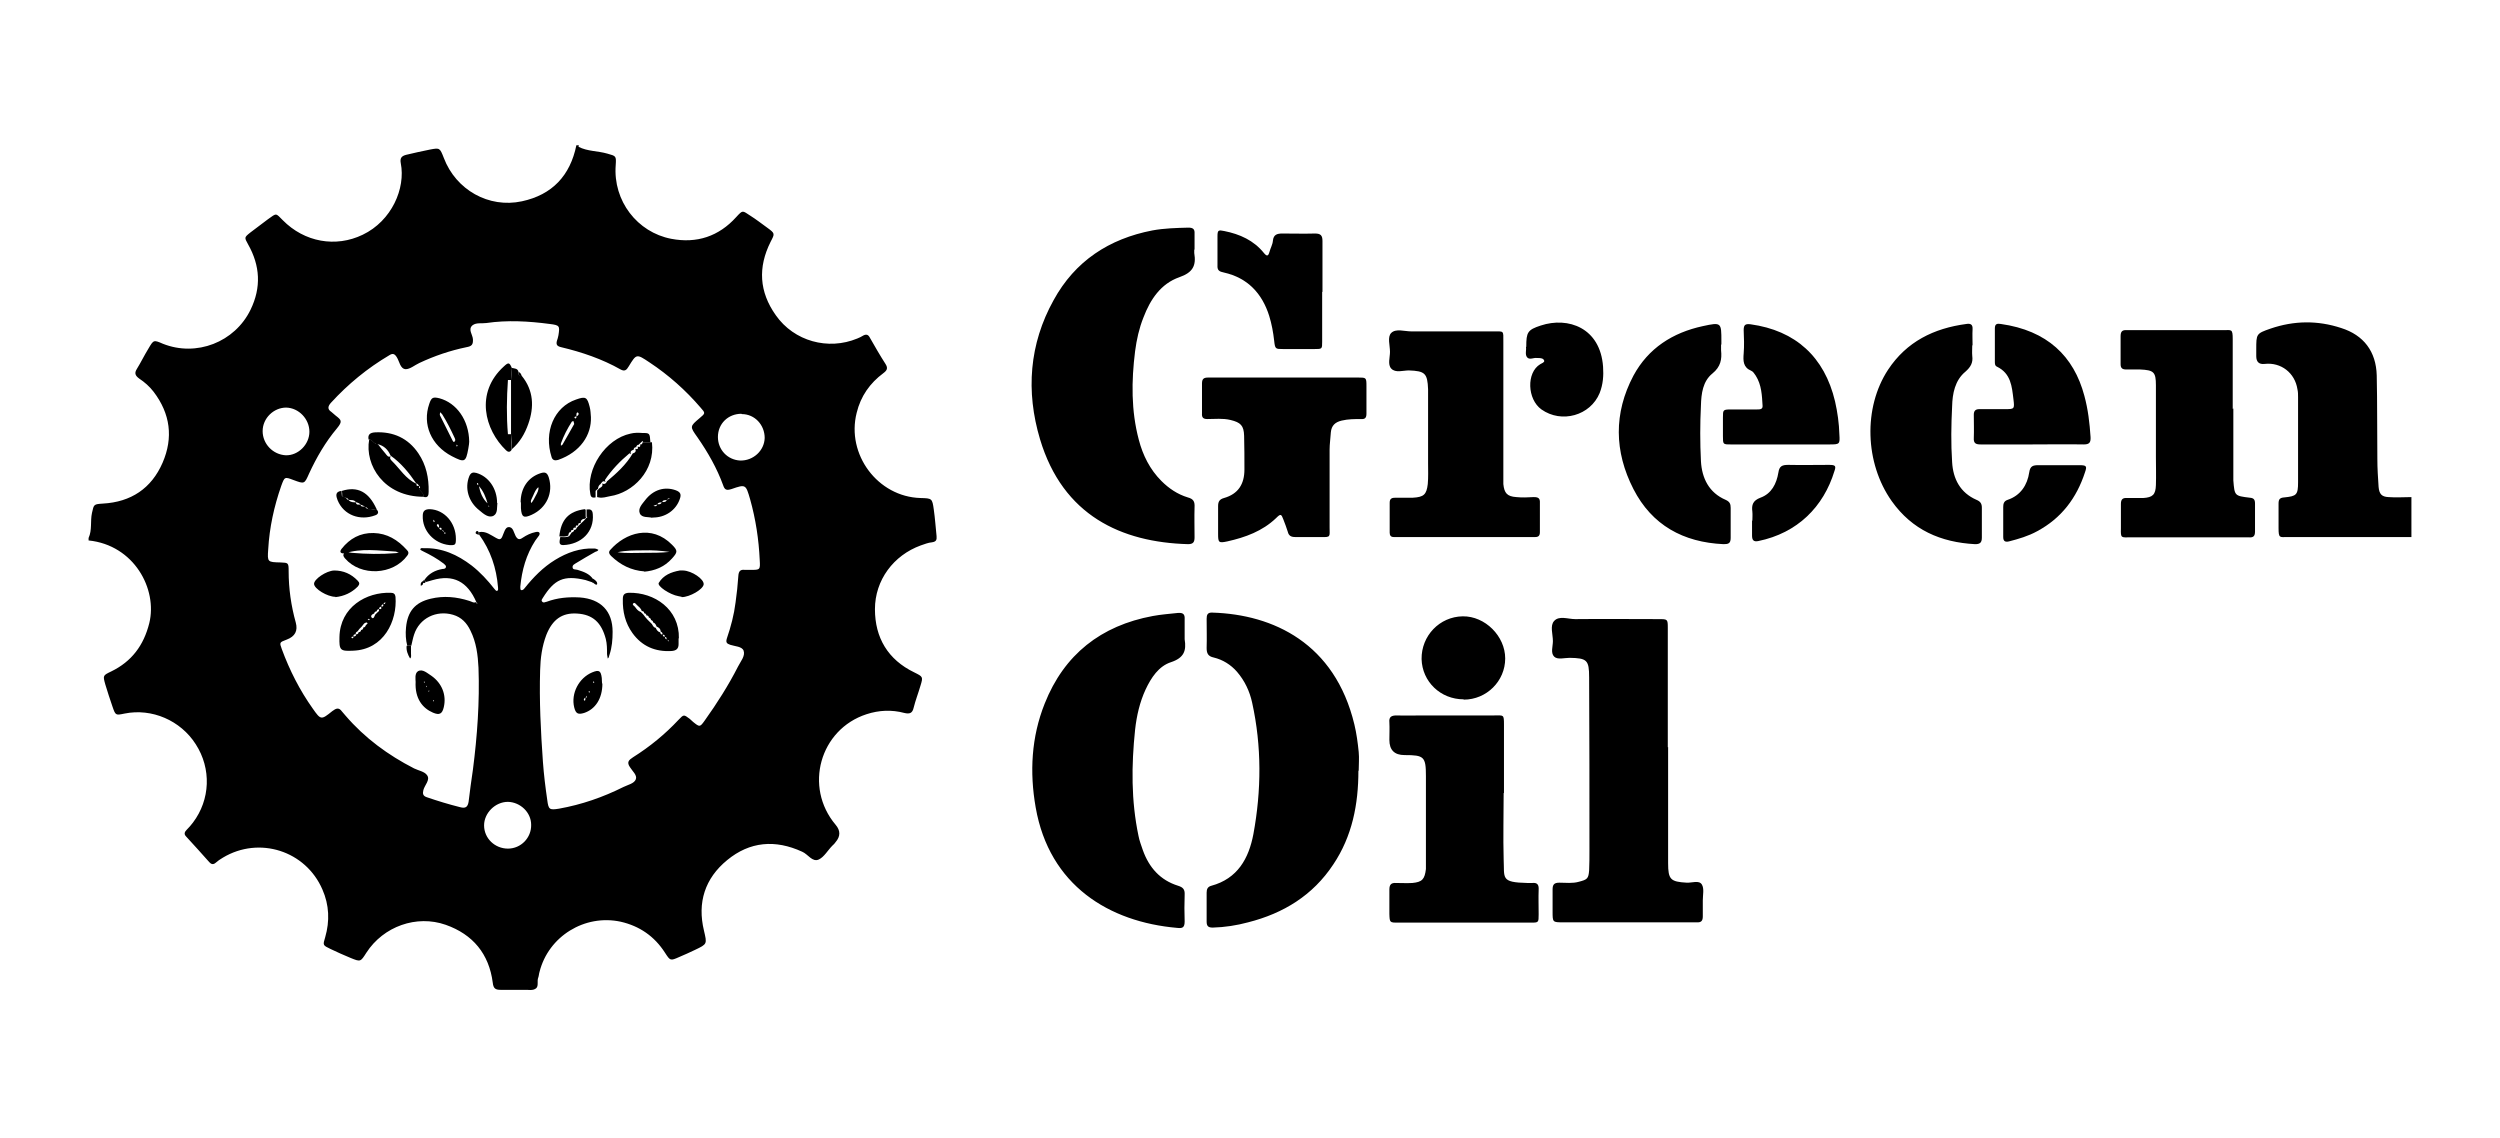
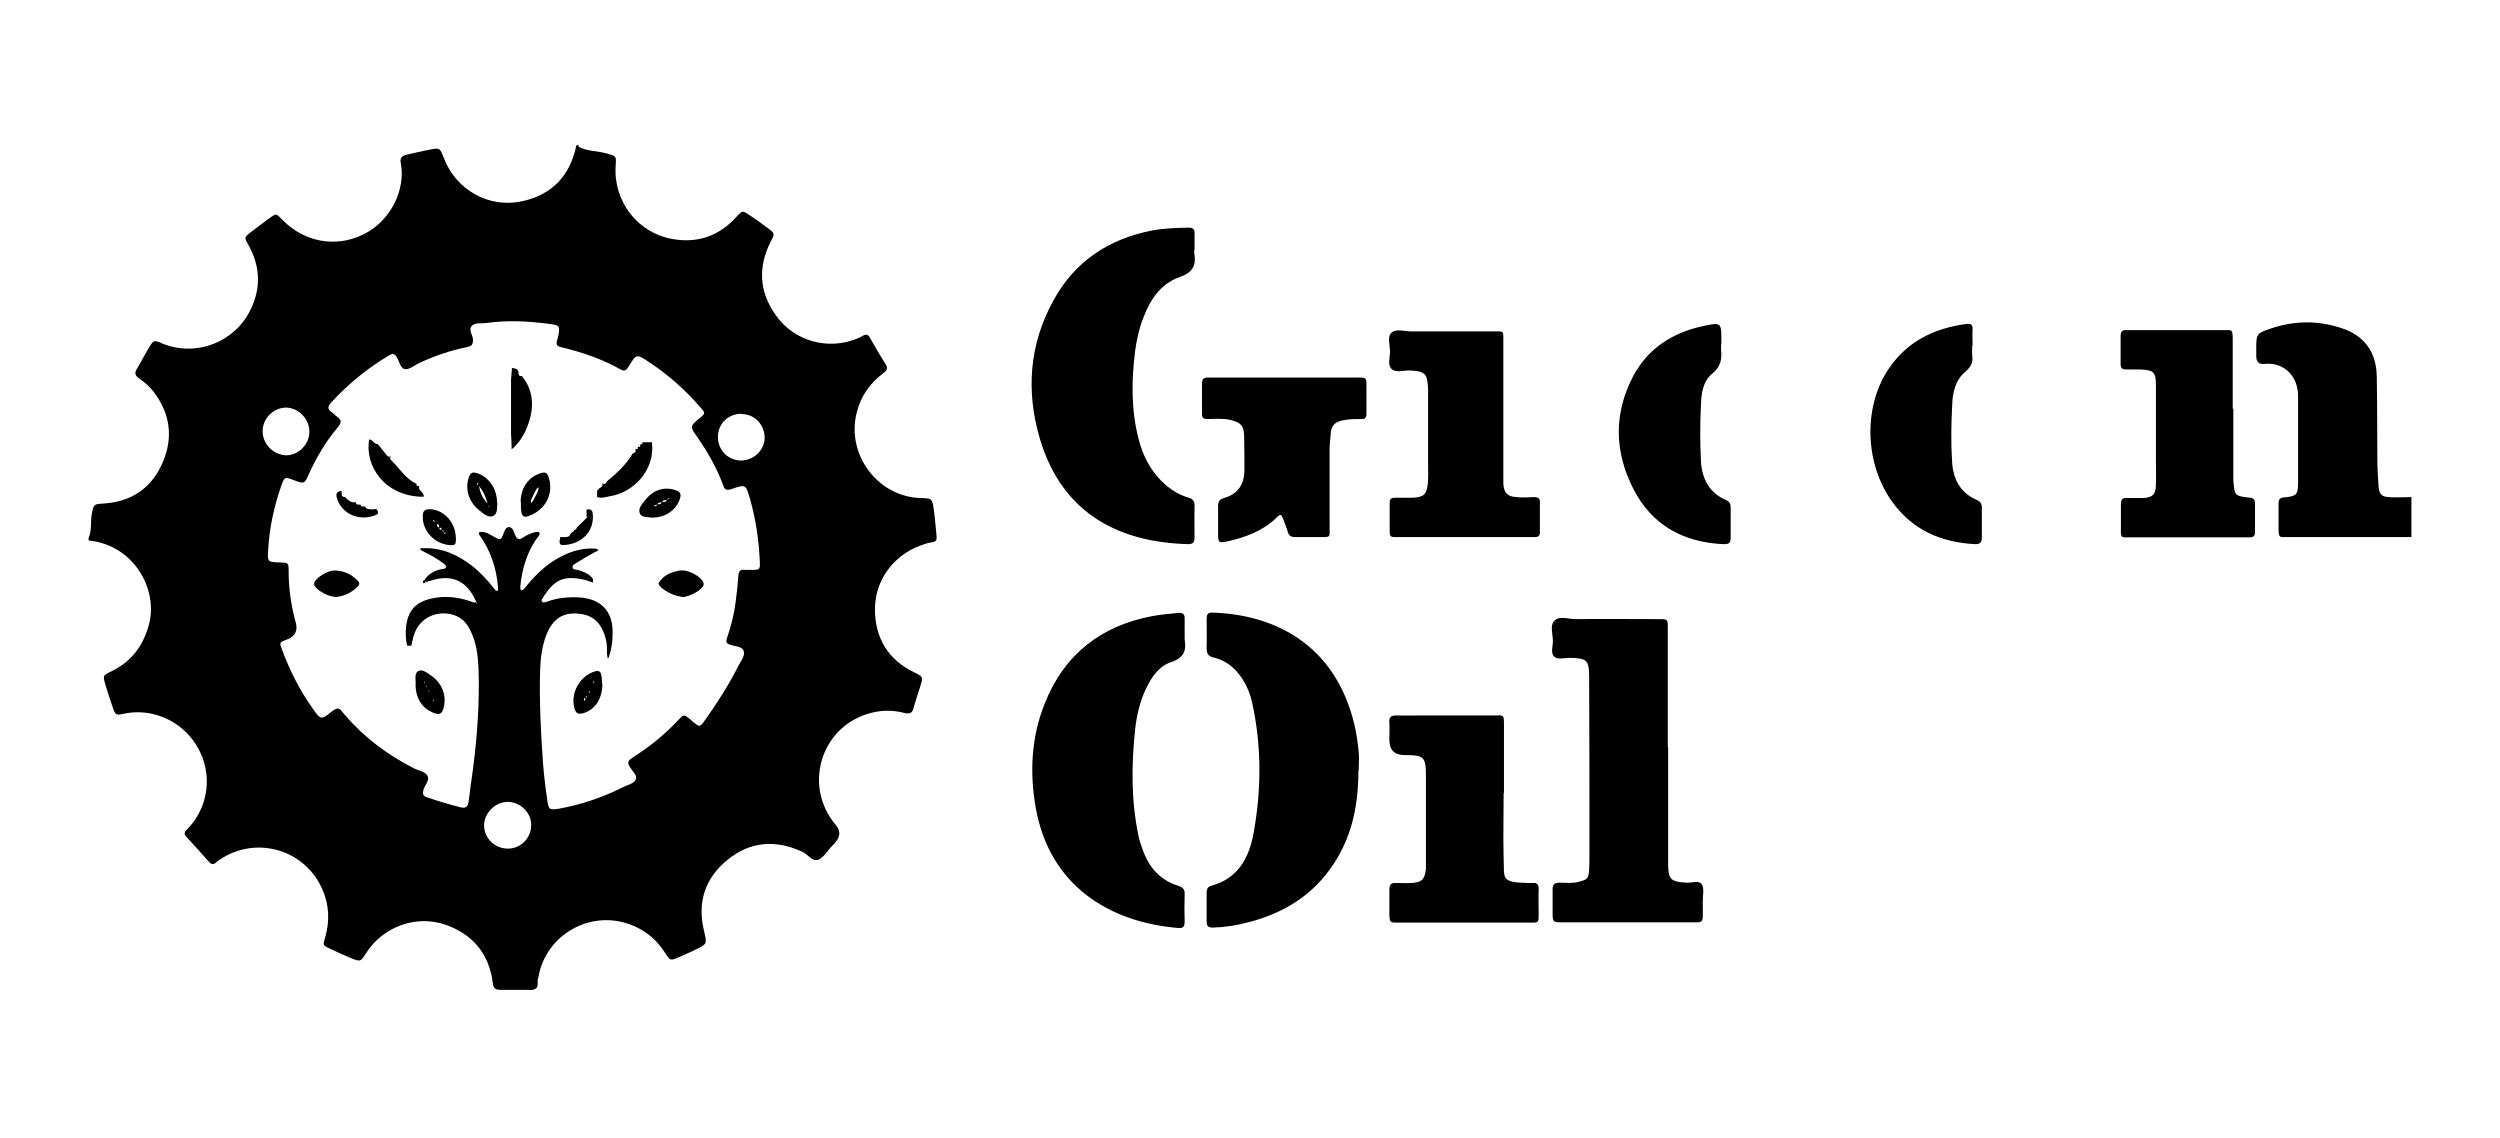
<svg xmlns="http://www.w3.org/2000/svg" viewBox="0 0 807.2 367.3">
  <path d="M186.8 47.4c2.9 1.5 6.2 1.3 9.3 2.2 2.8.8 2.9.7 2.7 3.7-.9 11.6 7 21.7 17.9 23.8 8.3 1.6 15.4-.8 21-7 2.2-2.4 2-2.1 4.5-.5 1.9 1.2 3.7 2.6 5.5 3.9 2.6 1.9 2.5 1.9 1.1 4.6-4.1 8.2-3.7 16.1 1.7 23.7 5.9 8.4 16.9 11.4 26.3 7.5.7-.3 1.4-.6 2-1 1-.5 1.6-.2 2.1.8 1.6 2.8 3.2 5.6 5 8.4.9 1.4.5 2.1-.7 3-4.3 3.2-7.3 7.4-8.6 12.8-3.4 13.4 6.8 27.1 20.6 27.5 3.7.1 3.8.1 4.3 3.7.4 2.8.6 5.7.9 8.6.1 1.2-.1 1.8-1.5 2-1.2.1-2.4.6-3.6 1-8.8 3.2-14.8 11.2-14.8 20.6 0 9.2 4.2 16.3 12.7 20.4 2.8 1.4 2.9 1.4 2 4.3-.7 2.4-1.6 4.7-2.2 7.1-.4 1.8-1.3 2.1-3 1.7-4.1-1.1-8.2-.9-12.2.4-15.1 4.9-20.3 23.5-10 35.7q2.4 2.8 0 5.6c-.3.4-.6.8-1 1.1-1.5 1.5-2.7 3.7-4.4 4.5-2.1 1-3.5-1.7-5.4-2.5-8.7-4-16.9-3.3-24.2 2.7-7.2 5.9-9.7 13.7-7.5 22.8 1 4.3 1.1 4.3-2.9 6.2-1.7.8-3.4 1.6-5.1 2.3-2.9 1.3-2.9 1.2-4.6-1.4-3.4-5.3-8.2-8.6-14.3-10-11.6-2.5-23.3 4.7-26.2 16.2-.2.6-.2 1.3-.4 1.8-.5 1.2.2 2.7-.7 3.5-1.1.9-2.6.4-4 .5h-7.5c-1.7 0-2.3-.5-2.5-2.3-1.2-9.3-6.4-15.6-15.2-18.7-9.4-3.3-20.1.5-25.6 9-1.9 3-1.9 3-5.1 1.7-2.2-.9-4.4-1.9-6.5-2.9-2.5-1.2-2.5-1.2-1.7-3.8 1.5-5.2 1.3-10.4-.9-15.4-5.4-12.5-20.4-17.3-32.1-10.3-.9.5-1.7 1.1-2.4 1.7-.7.6-1.4.5-2-.2-2.5-2.8-5-5.6-7.5-8.3-.8-.8-.5-1.5.2-2.2.7-.7 1.4-1.5 2-2.3 5.6-7.4 6-17.4.9-25.3-4.9-7.7-14.2-11.7-23-9.9-2.9.6-2.9.6-3.9-2.3-.8-2.4-1.6-4.7-2.3-7.1-.8-2.9-.8-2.9 1.9-4.2 6.6-3.2 10.5-8.4 12.3-15.6 2.7-11-4.9-25.2-19.6-26.7v-.8c1.2-2.6.5-5.4 1.1-8.1.6-2.8.6-2.8 3.5-3 9.1-.5 15.7-4.9 19.3-13.2 3.5-8.1 2.5-15.8-2.9-22.9-1.3-1.7-2.9-3.1-4.7-4.3-1.2-.9-1.6-1.7-.7-3.1 1.3-2.1 2.4-4.4 3.7-6.5 1.7-2.9 1.7-2.9 4.7-1.6 10.8 4.3 23.2-.5 28.3-11 3.5-7.2 3.1-14.2-.8-21.1-1.2-2.2-1.3-2.2.7-3.8 1.9-1.5 3.8-2.8 5.7-4.3 2.9-2.1 2.5-2 4.8.3 7 7.1 17.1 8.9 25.8 4.7 9.4-4.5 13.9-15 12.3-23.1-.3-1.6.2-2.3 1.7-2.7 2.6-.6 5.1-1.2 7.7-1.7 3.2-.6 3.2-.6 4.5 2.7 3.9 10.3 14.5 16.3 25.2 14 9.8-2.1 15.6-8.3 17.6-18.1h.8zm4.4 140.6c-.7-.2-1.4-.5-2.1-.7-7.1-1.7-10.1-.2-13.8 5.7-.2.4-.7.8-.2 1.3.5.5 1 0 1.4 0 3.5-1.3 7-1.6 10.7-1.4 6.8.5 10.6 4.4 10.6 11.1 0 2.5-.2 5-1 7.4-.2.4-.1 1-.6 1.2 0-.5-.2-1-.2-1.5 0-1.6 0-3.2-.4-4.8-1.4-5.3-4.2-7.9-9.3-8.2-4.8-.3-7.9 1.9-9.9 6.9-1.4 3.7-1.9 7.5-2 11.4-.3 9.9.2 19.7.9 29.6.3 4.1.8 8.2 1.4 12.3.4 3.1.7 3.3 3.8 2.8 7.3-1.3 14.2-3.7 20.8-7 1.4-.7 3.5-1.1 4-2.5.5-1.3-1.1-2.6-1.9-3.9-1.1-1.6-.4-2.3 1-3.2 5.4-3.4 10.3-7.4 14.7-12.1 1.7-1.8 1.7-1.7 3.6-.3.4.3.7.7 1.1 1 2.1 1.7 2.2 1.7 3.7-.4 4-5.6 7.7-11.4 10.8-17.5.8-1.6 2.4-3.4 1.8-5.1-.5-1.4-2.8-1.4-4.3-1.9-1.2-.4-1.5-.8-1.1-2.1 1.3-3.8 2.3-7.6 2.8-11.6.4-2.8.7-5.7.9-8.6.1-1.4.6-2.1 2.1-1.9h1.9c3 0 3.1 0 2.9-3.2-.3-6.6-1.3-13.2-3.1-19.6-1.4-4.8-1.4-4.9-6-3.3-1.6.5-2.2.3-2.7-1.2-2-5.5-4.9-10.6-8.3-15.5-2.5-3.5-2.5-3.5.7-6.2 1.9-1.6 1.9-1.6.3-3.4-4.8-5.6-10.3-10.5-16.5-14.6-4.2-2.8-4.2-2.8-6.7 1.3-.7 1.2-1.3 1.7-2.6 1-6-3.4-12.5-5.6-19.2-7.2-1.3-.3-1.7-.8-1.4-2 .2-.6.4-1.2.5-1.8.5-3.1.4-3.3-2.8-3.7-6.8-.9-13.7-1.3-20.5-.3-1.5.2-3.2-.2-4.4.7-1.6 1.3 0 3 .1 4.5.1 1.8-.4 2.3-2.1 2.6-5.3 1.1-10.3 2.8-15.2 5.1-1.5.7-3 2-4.4 2-1.8-.1-2-2.5-2.9-3.9-.7-1.1-1.3-1.3-2.4-.6-7.1 4.2-13.3 9.3-18.8 15.3-1 1.1-1.3 2.1.1 3 .5.4.9.8 1.4 1.2 1.8 1.4 2.3 1.8.4 4.1-3.7 4.4-6.6 9.4-9 14.6-1.5 3.4-1.5 3.4-5 2.1-2.9-1.1-2.9-1.1-4 1.9-2.3 6.6-3.8 13.4-4.2 20.5-.3 4.1-.2 4.1 4 4.2 2.5.1 2.6.1 2.6 2.8 0 5.7.8 11.2 2.3 16.6q1.1 4-2.9 5.5c-2.4.9-2.4.9-1.6 3.1 2.5 6.8 5.8 13.3 10 19.2 2.6 3.7 2.7 3.7 6.3.8 1.2-.9 2.1-1.3 3.1.1.4.5.8.9 1.2 1.4 6.2 7.2 13.7 12.7 22.1 17 1.4.7 3.4 1 4.2 2.2 1.1 1.5-.8 3.2-1.2 4.8-.3 1.2-.1 1.9 1.1 2.3 3.5 1.2 7.1 2.3 10.7 3.2 1.8.5 2.5 0 2.8-1.7.4-3.5.9-6.9 1.4-10.4 1.4-10.9 2.2-21.9 1.8-32.9-.2-4.1-.7-8.2-2.6-12-1.2-2.5-2.9-4.3-5.6-5.1-5.4-1.6-10.9 1.1-12.6 6.4-.4 1.2-.6 2.4-.9 3.6h-1.3c-.5-1.9-.6-3.9-.4-5.9.5-5.2 2.9-8.1 8-9.3 4.2-1 8.3-.6 12.4.7.8.2 1.5.9 2.4.3-.3.4-.1.6.3.5l-.4-.4c-2.9-6.7-7.5-9-14.1-7.1l-2.1.6-.6-.6c1.4-2.1 3.5-3.2 5.9-3.6.5 0 1.1-.1 1.1-.8 0-.3-.4-.6-.7-.9-2.1-1.6-4.4-2.9-6.7-4-.3-.2-.9-.4-.9-.6.1-.6.7-.4 1.1-.4 5.9-.2 10.9 2.1 15.5 5.6 2.8 2.2 5.1 4.7 7.3 7.5.2.3.6.7.8.7.6-.1.4-.8.4-1.2-.5-6.2-2.4-11.9-6.1-17v-.8c2.2-.4 3.8 1 5.5 1.9.9.5 1.5.7 2-.5.5-1.1.9-2.9 1.9-3 1.6-.2 1.8 1.8 2.4 2.9.7 1.2 1.3 1.2 2.3.5 1.2-.8 2.6-1.5 4.1-1.8.5-.1 1.1-.2 1.3.3.1.2 0 .7-.3 1-.3.5-.8 1-1.1 1.5-2.9 4.5-4.3 9.5-4.8 14.8 0 .4 0 1 .2 1.1.5.2.9-.2 1.2-.6 2.8-3.5 5.9-6.7 9.8-9.1 3.9-2.4 8.1-3.9 12.7-3.7.4 0 .9.2 1.3.4-.2.6-.8.5-1.2.8-1.9 1.1-3.9 2.2-5.8 3.4-.6.4-1.5.7-1.3 1.6.1.7 1 .5 1.6.7 1.9.6 3.8 1.2 5 3 0 .4 0 .8-.1 1.2zm-91.3-48.6c0-4.1-3.4-7.7-7.5-7.8-4 0-7.6 3.4-7.6 7.6 0 4.1 3.3 7.6 7.5 7.8 4 .1 7.6-3.5 7.6-7.6zM164 274c4.2 0 7.6-3.5 7.5-7.7 0-4-3.5-7.3-7.5-7.4-4.1 0-7.7 3.6-7.7 7.6 0 4.2 3.5 7.5 7.7 7.5zm75.4-140.4c-4.3 0-7.6 3.2-7.6 7.5 0 4.1 3.1 7.4 7.2 7.6 4.2.1 7.8-3.2 7.9-7.3 0-4.2-3.2-7.7-7.4-7.7zM778.6 173.4h-40c-2.5 0-2.9.5-2.9-2.9v-7.9c0-1.4.4-1.9 1.9-2 3.9-.4 4.4-.8 4.4-4.9v-27.4c0-.9 0-1.8-.2-2.6-.8-5.3-5.3-8.8-10.6-8.2q-2.7.3-2.7-2.5v-2.2c0-5 0-5.1 4.6-6.7 7.6-2.6 15.2-2.7 22.8-.2 7.3 2.3 11.3 7.6 11.5 15.3.2 9 .1 18 .2 27 0 3 .2 6 .4 9 .2 2.3 1 3.2 3.2 3.3 2.5.2 4.9 0 7.4 0v12.8zM385.6 80.6v1.1c.7 4.1-.5 6.3-4.8 7.8-6 2.1-9.4 7.2-11.6 13-1.4 3.5-2.2 7.1-2.7 10.9-1.2 9.6-1.3 19.2 1.2 28.6 1.3 5 3.6 9.6 7.3 13.3 2.4 2.4 5.2 4.3 8.5 5.3 1.9.5 2.3 1.4 2.2 3.2-.1 3.2 0 6.5 0 9.7 0 1.5-.4 2.2-2.1 2.2-21.5-.6-40.4-9.2-47.8-33.9-4.6-15.4-3.5-30.7 4.4-44.9 6.9-12.6 17.9-19.8 31.9-22.5 3.8-.7 7.7-.8 11.6-.9 1.4 0 2.1.4 2 1.9v5.2zM438.6 248.9c0 10.8-2 21.1-8.1 30.2-6.6 10-16.1 15.8-27.5 18.7-3.7 1-7.6 1.6-11.4 1.7-1.4 0-2-.4-2-1.9v-9.4c0-1.2.4-1.9 1.5-2.2 8.5-2.3 12.1-8.8 13.6-16.7 2.6-14.1 2.7-28.3-.4-42.4-.8-3.7-2.4-7.1-4.9-10-2-2.3-4.6-3.9-7.5-4.6-1.9-.4-2.3-1.4-2.3-3.1.1-3.1 0-6.2 0-9.4 0-1.3.3-2.1 1.9-2 19.6.6 39.5 9.9 45.8 36.1.7 2.9 1.1 5.9 1.4 8.9.2 2 0 4 0 6zM382.5 205.3v1.1c.6 3.7-.2 6-4.4 7.4-4 1.3-6.4 5-8.2 8.8-1.9 4.1-2.9 8.5-3.4 13-1.2 11.5-1.3 22.9 1.1 34.3.3 1.6.9 3.1 1.4 4.6 2 5.6 5.6 9.7 11.4 11.5 1.6.5 2.2 1.2 2.1 2.9-.1 2.9-.1 5.7 0 8.6 0 2-.7 2.3-2.4 2.1-22-1.9-41.3-13.7-45.7-38.9-2-11.4-1.4-22.7 2.9-33.5 6.3-15.9 18.2-25.2 34.9-28.3 2.7-.5 5.4-.7 8.2-1 1.7-.1 2.2.5 2.1 2.1v5.2zM538.6 241.2v37.5c0 5.3.8 6 6 6.3 1.7.1 4-.9 4.9.6.8 1.3.3 3.4.3 5.1v5.2c0 1.5-.6 2-2 1.9h-43.1c-3.4 0-3.4 0-3.4-3.5v-7.1c0-1.6.5-2.2 2.2-2.2 2.1 0 4.2.3 6.3-.3 2.7-.7 3.1-1 3.3-3.7.1-2.1.1-4.2.1-6.4 0-18.6 0-37.2-.1-55.9 0-5.6-.7-6.2-6.3-6.3-1.7 0-3.9.7-5-.4-1.2-1.2-.4-3.3-.4-5 0-2.2-1-5 .4-6.5 1.6-1.8 4.5-.6 6.8-.6 9-.1 18 0 27 0 2.8 0 2.9 0 2.9 2.8v38.6zM485.5 256c0 7.1-.2 14.2 0 21.4.3 6.2-1.1 7.5 7.7 7.7h1.5c1.7-.2 2.2.6 2.1 2.2-.1 2.6 0 5.2 0 7.9s0 2.7-2.6 2.7h-42.7c-2.8 0-2.8 0-2.9-2.8v-7.9c0-1.7.7-2.2 2.2-2.1 1.7 0 3.5.1 5.2 0 3.2-.3 4-1.2 4.4-4.5v-30c0-6.3-.6-6.8-6.9-6.8q-4.9 0-4.9-4.9c0-1.9.1-3.8 0-5.6-.2-1.9.7-2.3 2.4-2.3 2.9.1 5.7 0 8.6 0h22.9c3 0 3.1-.4 3.1 3v22.1zM485.4 132.3v24c.3 2.9 1.2 4 4.2 4.2 1.9.2 3.7.1 5.6 0 1.4 0 2.1.3 2 1.9v9.4c0 1.1-.4 1.6-1.5 1.6H450c-.9 0-1.3-.5-1.3-1.4v-9.7c0-1.4.8-1.6 1.9-1.6h5.6c3.5-.2 4.4-1 4.8-4.4.2-2.2.1-4.5.1-6.7v-23.9c-.2-5.2-1-5.9-6.2-6.1-1.9 0-4.3.9-5.7-.6-1.2-1.3-.4-3.6-.4-5.4 0-2.1-.9-4.8.4-6.1 1.5-1.5 4.3-.5 6.5-.5h26.2c3.8 0 3.5-.4 3.5 3.3v22.5zM721.1 131.9v23.2c.4 5 .4 5 5.3 5.6 1.3.1 1.7.6 1.7 1.9v9c0 1.6-.6 2-2 1.9h-38.2c-3 0-3.2.4-3.1-2.9v-7.9c0-1.5.6-2 2-1.9h5.2c3.1-.2 4-1.1 4.1-4.2.1-3 0-6 0-9v-23.2c0-4.3-.7-4.9-5.1-5.1h-4.5c-1.3 0-1.8-.5-1.8-1.7v-9c0-1.4.4-2.1 1.9-2H718c2.5 0 2.9-.5 2.9 2.9V132zM414.5 121.9h24c2.6 0 2.7 0 2.7 2.7v9c0 1.3-.5 1.8-1.7 1.7-2.1 0-4.2 0-6.3.5-2.1.5-3.3 1.6-3.5 3.8-.1 1.9-.4 3.7-.4 5.6v25.1c0 3 .5 3.2-2.9 3.1h-8.2c-1.3 0-2.1-.4-2.4-1.7-.4-1.3-.9-2.6-1.4-3.9-.7-1.9-.9-2-2.4-.5-4.4 4.2-9.9 6.2-15.7 7.5-2.8.6-3 .4-3-2.4v-9c0-1.5.5-2.2 1.9-2.6 4.6-1.3 6.6-4.5 6.6-9.2 0-3.6 0-7.2-.1-10.9-.1-3.3-1.1-4.3-4.4-5.1-2.5-.6-5-.3-7.5-.3-1.3 0-1.8-.5-1.7-1.8v-9.7c0-1.5.6-1.9 2-1.9h24.7zM555.7 111.2v1.9c.3 2.9-.1 5.3-2.8 7.5-3.1 2.5-3.6 6.5-3.7 10.3-.3 6-.3 12 0 18 .3 5.5 2.6 10.2 8 12.5 1.3.6 1.6 1.3 1.6 2.6v9.7c0 1.8-.8 2-2.3 2-13-.6-23.1-6.1-29.1-17.8-6.2-12.1-6.4-24.5 0-36.6 4.8-8.9 12.7-13.9 22.4-16 6-1.3 6-1.2 6 4.9v1.1zM636.8 111.5c0 1.1-.1 2.3 0 3.4.3 2.2-.5 3.6-2.2 5.1-3.4 2.8-4.2 7.1-4.3 11.2-.3 6-.4 12 0 18 .3 5.4 2.6 9.9 7.9 12.2 1.2.5 1.7 1.2 1.7 2.5v9.7c0 1.7-.7 2.1-2.2 2.1-11.1-.6-20.3-4.6-26.9-13.9-8.7-12.3-9.2-30.2-1.2-42.4 6-9.1 14.8-13.4 25.3-14.8 1.3-.2 2.1.1 2 1.7-.1 1.7 0 3.5 0 5.2z" />
-   <path d="M575 143.5h-16.1c-2.6 0-2.6 0-2.6-2.7v-6c0-2.5 0-2.6 2.8-2.6h8.2c.9 0 1.9 0 1.8-1.2-.2-3.3-.3-6.7-2.2-9.7-.4-.6-.9-1.4-1.5-1.6-2.6-1.1-2.6-3.2-2.4-5.6.2-2.5.1-5 0-7.5 0-1.7.5-2.1 2.2-1.9 14.5 2 23.9 10.5 27.3 24.9.8 3.5 1.3 7.1 1.4 10.7.2 3.1.1 3.2-3.2 3.2H575zM656 143.5h-16.5c-1.6 0-2.3-.4-2.2-2.1.1-2.5 0-5 0-7.5 0-1.3.6-1.8 1.8-1.8h8.2c3.1 0 3.2 0 2.8-3.2-.5-4.1-.8-8.3-5.3-10.5-.7-.3-.7-1-.7-1.6V106c0-1.4.7-1.6 1.9-1.4 15 2.1 23.6 10.4 27 23.2 1.2 4.4 1.7 8.8 2 13.3.1 1.8-.4 2.4-2.2 2.4-5.6-.1-11.2 0-16.8 0zM426.9 94.2v16.1c0 2.4 0 2.4-2.5 2.4h-10.1c-2.5 0-2.6 0-2.9-2.7-.3-2.7-.8-5.4-1.6-8-2.3-7.3-7-12.3-14.6-14-1.5-.3-2.2-.7-2.1-2.3v-9.4c0-2 .3-2.1 2.2-1.7 5 1 9.5 3 12.8 7.1 1 1.2 1.4 1 1.8-.4.3-1.2 1-2.3 1.1-3.6.2-2 1.4-2.3 3.1-2.3 3.5 0 7 .1 10.5 0 1.8 0 2.4.6 2.4 2.4v16.5zM492.8 112c0-4.7.4-5.5 4.7-6.9 8.8-2.9 19.2.7 20.1 13.3.2 2.9 0 5.7-1.1 8.5-3 7.3-12.3 9.9-18.8 5.3-4.6-3.3-4.9-11.9-.4-14.6.5-.3 1.4-.6 1.3-1.1-.2-.8-1.1-.9-1.9-.9h-.4c-1.1-.2-2.4.7-3.2-.2-.8-.9-.2-2.4-.4-3.4zM472.6 225.8c-7.5 0-13.4-5.7-13.6-13-.1-7.5 5.8-13.7 13.3-13.8 7.2-.1 13.7 6.4 13.7 13.6 0 7.3-6 13.3-13.4 13.3zM565.8 168.2c0-1 .1-2 0-3-.3-2.2.2-3.6 2.6-4.5 3.6-1.3 5.2-4.5 5.8-8.1.3-2.1 1.2-2.5 3.2-2.5 4.4.1 8.7 0 13.1 0 2.1 0 2.4.3 1.8 2-3.5 11.5-11.9 20-24.6 22.6-1.5.3-2-.3-2-1.8V168zM664.7 150.2h6.7c2.3 0 2.5.3 1.8 2.3-2.7 8.3-7.6 14.8-15.4 19-2.9 1.6-6 2.5-9.1 3.3-1.2.3-1.9 0-1.9-1.4v-9.7c0-1 .2-1.9 1.4-2.3 4.2-1.4 6.4-4.8 7-8.9.3-2.1 1.3-2.3 3-2.3h6.4zM132.7 208.6v2.4c0 .5.2 1.3-.3 1.6-.7-1.2-1.3-2.6-1.1-4.1h1.3zM191.4 186.8c.5.3 1.6 1 1.4 1.8-.2.6-1.2-.4-1.5-.6 0-.4 0-.8.1-1.2zM154.6 172.7c-.5-.2-1.2-.3-1-.8.2-.6.7-.6 1 0v.8zM109.6 205.7c.2-9.7 8.7-14.6 16.6-14.3.9 0 1.4.4 1.5 1.3.6 7.7-3.7 17.1-13.8 17.4-4.1.2-4.4-.2-4.3-4.4zm15-11.3c-.4.1-.7.3-.8.7-.4 0-.7.3-.7.8-.5 0-.7.3-.7.8-.5 0-.7.2-.8.7-.5 0-.7.3-.8.7-.5.1-1.3.7-.8 1.3.6.7 1-.6 1.1-.9l.8-.8c.4-.3.7-.5.4-1.1.8.2 1 0 .7-.8.7.2.9-.2.7-.8.6.2.8-.2.7-.7.2 0 .3 0 .5-.2-.1.1-.3.2-.4.3zm-7.1 7c-.2.3-.5.6-.7.9l-.7.7-.7.9c-.4.2-.7.4-.5.9-.7 0-.9.2-.7.8-.3-.1-1 0-.6.4.3.3.6-.3.6-.5.5 0 .8-.2.8-.7.5 0 .7-.2.8-.7.5 0 .7-.2.8-.7.4 0 .7-.3.7-.8.4 0 .7-.3.8-.7l.6-.6c-.3-.6-.7-.2-1.1 0zm1.6-1.1c.1 0 .2-.2.3-.3-.4-.2-.4-.3-.7 0 .2 0 .3.2.5.3zM219.1 206.1v1.9c0 1.5-.8 2.1-2.3 2.2-5.2.3-9.5-1.5-12.6-5.8-2.3-3.2-3.2-6.9-3.1-10.9 0-1.3.3-2 1.9-2.1 8.3-.2 16.4 5.3 16.2 14.7zM208 198c0-.5-.3-.7-.8-.7-.2-.9-1-1.4-1.6-2-.3-.3-.7-.9-1.1-.5-.5.4.2.8.5 1.1.5.7 1 1.4 1.9 1.7l.8.8c.2.3.4.5.6.8.2.3.5.5.7.8l.7.7.8.8c.3.5.5 1.1 1.2 1.2.3.7.7 1.3 1.5 1.5 0 .5.3.7.8.7 0 .5.3.7.7.8 0 .5.3.7.7.8.2.3.5.5.7.8.1.2.2.2.4.3-.2 0-.3-.1-.5-.2 0-.5-.1-.9-.8-.8.1-.6 0-1.1-.7-.8.3-.7 0-1-.7-.8.3-.6 0-.8-.5-1.1 0-.9-.6-1.3-1.3-1.6-.2-.5-.4-1.1-1.1-1.3 0-.4-.3-.7-.7-.8 0-.4-.3-.7-.7-.8 0-.4-.3-.7-.8-.7 0-.4-.3-.7-.8-.7zM208.1 184.5c-4.3-.3-7.8-2.1-10.8-5-.6-.6-.9-1.2-.3-1.9 4.9-5.6 13.4-8.4 20-1.7 1.9 1.9 1.8 2.4 0 4.4-2.5 2.8-5.6 4-9.1 4.3zm-.1-6c2.7 0 5.5 0 8.2-.3-2.8-.4-5.6-.6-8.5-.5-2.8 0-5.6 0-8.3.6 2.8.4 5.7.2 8.6.2zM190.8 134.7c.2 5.7-3.4 11.3-10.6 13.8-1 .3-1.8.1-2.1-.9-2.6-8.1.8-16.2 7.9-18.6 3.1-1.1 3.6-.8 4.4 2.4.3 1.1.3 2.2.4 3.3zm-4.7-.3c.4 0 1-.7.6-1.1-.6-.6-.7.9-.5 1.2-.3-.1-1 .1-.6.5.3.4.6-.3.6-.6zm-.7 2.5c-.1-.5-.2-.7-.2-.9-.2 0-.5 0-.6.2-1.4 2.2-2.6 4.5-3.5 7v.7c.2-.1.4-.2.5-.3 1.3-2.3 2.6-4.5 3.8-6.7zM151.5 142.6c0 .3-.1 1.3-.3 2.3-.8 4.4-1.2 4.5-5.3 2.4-6.7-3.5-9.6-10.3-7.3-16.9.7-2.1 1.2-2.3 3.3-1.8 5.5 1.5 9.5 7 9.6 14zm-4.5-.5c0-.2-.1-.5-.2-.7-1.2-2.6-2.5-5.2-4-7.6-.2-.3-.5-.5-.7-.7 0 .4-.2.8 0 1.1 1.3 2.7 2.7 5.3 4 8 0 .1.2.2.2.3.2.3.4.3.5 0 0-.1.1-.2.2-.3zm.4 1.5c0 .2-.1.7.2.5.3-.2 0-.5-.2-.5zM111.1 178.7c-1.4 0-1.4-.7-.8-1.5 2.6-3.3 6-5.2 10.3-5.1 4.4.1 7.8 2.2 10.7 5.4.6.6.8 1.1.2 1.9-4.6 6.3-15 6.8-20.1.9-.4-.5-.8-1-.3-1.6.8-.7 1.6-.3 2.5-.2 4.7.4 9.4.5 14.2.1.4 0 .7-.2 1.1-.2-.4 0-.7-.2-1.1-.3-5.6-.3-11.1-1.2-16.6.6zM165.2 145.2c-.5.9-1.2.8-1.8.2-6.9-6.6-10.1-18.6-.7-27.1 1.5-1.4 1.8-1.3 2.6.6-.1 1.3-.2 2.5-.3 3.8h-1c-.4 5.8-.5 11.7 0 17.5h1c0 1.7.1 3.3.2 5zM192.8 160.5c-1 .2-2 .5-2.2-1-1.5-8.1 4.9-17.8 13-19.5 1.2-.3 2.5-.3 3.7-.2 2.5 0 2.5 0 2.7 3h-2.3c-.3-.8-.5 0-.7 0l-.8.8c-.4 0-.7.3-.8.8-.5 0-.8.3-.8.8-.7.2-1.3.6-.8 1.5-.2-.2-.5-.4-.6-.3-3 2.5-5.7 5.3-7.9 8.6 0 .1.1.4.2.6-.9-.6-1.2.2-1.6.7-.5.3-.8.9-.8 1.5-.3.2-.5.4-.8.7v2.1zM119 141.9c-.3-1.6.5-2.2 2.1-2.3 5.9-.3 10.7 1.9 14 6.8 2.5 3.7 3.4 7.9 3.3 12.4 0 1.1-.2 2.1-1.7 1.6.2-1.3-1.2-1.7-1.5-2.7.8-.3.3-.6 0-.9-.1-.3-.4-.7-.8-.7-2.3-3.4-4.9-6.6-8.3-9-.8-1.9-2.1-3.2-4.2-3.7-1.3.1-1.6-1.6-3-1.5z" />
  <path d="M119 141.9c1.3-.2 1.7 1.6 3 1.5.8 1 1.6 2.1 2.5 3.1.4.5.8 1.3 1.7.8-.5.6-.1 1.1.3 1.5 2.6 2.5 4.5 5.9 8 7.4-.2.6.2.8.8.7v.8c.3 1 1.7 1.4 1.5 2.7-12.8 0-19.1-10.2-17.6-18.5zM165 122.6c.1-1.3.2-2.5.3-3.8.8.2 1.8.1 2.1 1.2 0 .8 0 1.6 1.1 1.4 3.8 4.7 4 10 2.1 15.4-1.1 3.2-2.8 6.1-5.4 8.3 0-1.7-.1-3.3-.2-5v-17.6zM192.8 160.5v-2.1l.8-.8c.6-.3 1.2-.7.8-1.5.8.4 1.3 0 1.6-.7 3.1-2.6 6.2-5.4 8.3-9 .8-.2 1.2-.7.8-1.5.8.3 1 0 .8-.7.8.3.9-.1.8-.7.6.1.7-.3.8-.7h3c1.1 9.2-6.2 16.3-13.5 17.4-1.2.2-2.4.7-3.7.4zM168.1 162.2c0-4.6 2.4-8.1 6.4-9.4 1.5-.5 2.2-.2 2.7 1.4 1.5 4.9-.7 9.8-5.5 12-2.6 1.2-3.3.8-3.5-2.1v-1.9zm3.4.3c.6-.7 1.1-1.7 1.5-2.5.4-.7 1.1-2 .8-2.7-.8.7-1.2 1.7-1.6 2.6-.2.4-.4.9-.6 1.3-.2.5-.3.8 0 1.3zM134.2 220.2c0-.7-.4-2.8.8-3.5 1.5-.8 3 .7 4.3 1.5 3.4 2.4 4.9 6.2 4 10.1-.5 2.2-1.4 2.7-3.5 1.8-3.3-1.4-5.9-4.5-5.6-10zm2.9.1s0-.2-.1-.3c-.2.2-.2.2 0 .5 0 0 .1-.2.2-.2zm.8 1.4s-.1-.2-.2-.3c-.2.3-.2.3 0 .5v-.3zm.8 1.5s-.1-.2-.2-.3c-.2.3-.2.3 0 .5 0 0 0-.2.1-.3zm1.4 3.1s0-.2-.1-.3c-.2.2-.2.3 0 .5 0 0 .1-.2.2-.3zM220.1 192.7c-.3 0-.7-.2-1-.2-2.9-.5-7-3.3-6.4-4.3 1.5-2.5 4-3.5 6.8-4h1.1c2.8.1 6.8 2.8 6.6 4.5-.2 1.6-4.5 4.1-7.1 4.1zM108.3 192.7c-2.6 0-6.9-2.6-6.9-4.2 0-1.5 3.9-4.2 6.5-4.3 3 0 5.5 1.1 7.6 3.3.7.7.6 1.2 0 1.9-2 2-4.4 3.1-7.2 3.4zM210.6 167.2c-1.2-.4-3.3.1-4-1.4-.7-1.6.7-3 1.7-4.3 2.6-3.4 6.3-4.5 9.9-3.2 1.6.6 1.8 1.4 1.3 2.8-1.2 3.6-4.7 6.1-8.9 6zm3.2-5.1c.6 0 1.3.1 1.5-.8.3-.1.7-.2 1-.3-.4-.2-.8 0-1 .4-.5.2-1.3-.1-1.5.8-.6 0-1.3 0-1.6.7-.4.1-.8.3-1.2.4.5.3 1.2.2 1.1-.5.6 0 1.3.2 1.6-.7zM194.5 220.7c0 4.9-2.3 8.3-5.9 9.5-2 .6-2.7.2-3.2-1.8-1.1-4.5 1.5-9.5 5.8-11.3 2.2-.9 2.8-.6 3.1 1.8 0 .7.1 1.5.1 1.8zm-5.4 4.5c-.3 0-.9.8-.4 1 .4.2.3-.9.3-1.1.6.4.5-.2.4-.5 0 .2-.2.4-.3.6zm2.8-4.9s-.1-.2-.2-.3c-.3.2-.3.3 0 .5 0 0 .1-.2.2-.2zm-1.8 2.8c0 .2 0 .7.2.5.3-.2 0-.5-.2-.5zM160.6 162.4c-.2 1.2.2 3.3-1.2 4.1-1.6.9-3.3-.6-4.6-1.7-3.6-2.8-4.8-7.2-3.3-11 .5-1.2 1.2-1.4 2.3-1.1 3.9 1.1 6.7 5 6.7 9.7zm-3 .4c.2.3-.1.8.4.9-.2-.3-.3-.6-.5-.9-.6-2.2-1.4-4.3-3-6-.3-.2.2-.9-.5-.8 0 0 0 .7.6.7.4 2.3 1.2 4.4 3 6zM147.2 174c0 1.9-.2 2.1-2.1 2-5-.5-8.8-4.7-8.6-9.5 0-1.6.8-2.1 2.3-2.1 4.7.2 8.4 4.4 8.4 9.6zm-4.6-2.9.8.8c.1.2.1.9.5.2 0-.1-.4-.3-.6-.1 0-.5-.1-.9-.8-.8.2-.7 0-1-.8-.7.2-.3 0-1.6-.5-1.2-.5.3.3 1 .6 1.1.1.4.3.7.8.7zm-2.3-2.7c0-.2-.2-.4-.2-.6-.3.3-.2.4 0 .8 0 0 .2-.1.3-.2zM121.5 164.4c1 .9.6 1.7-.4 2-4.8 1.8-10.1 0-12.1-4.9-.5-1.3-.9-2.8 1.3-3 0 .6 0 1.1.1 1.7l1.4.5c0 .5.4.6.8.8.6.7 1.5.7 2.4.7h-.1c.1 1 1 .7 1.6.7h-.1c.1 1 1.1.5 1.6.7 0 .5.5.6.9.8h1v.4-.3c.6 0 1.2-.1 1.8-.2zM189.1 164.6c1.3-.3 2.2-.2 2.3 1.4.5 5.7-3.7 9.8-9.6 10-1.7 0-1-1.6-.9-2.6 1 0 2 .2 2.9-.3.3-.4.5-.8.8-1.2.5-.1.7-.4.8-.8.5 0 .7-.3.8-.7l.8-.8.8-.8c.5-.4.9-.9 1.4-1.4 0-.1.2-.2.3-.3l.2-.2h-.3v-2.4z" />
-   <path d="M189.1 164.6v2.2c0 .1.1.2.1.4-.1 0-.2.2-.3.3-.9 0-1.5.5-1.4 1.4-.6-.1-.9.1-.8.8-.7-.2-.9.1-.8.7-.7-.2-.9.2-.8.7-.6-.1-.8.2-.8.7-.7 0-.7.6-.8 1.1-.9.5-1.9.3-2.9.3.5-5.4 3-8.1 8.2-8.8zM110.5 160.2c0-.6 0-1.1-.1-1.7 5-1.6 8.7.3 11.2 5.9-.6 0-1.2.1-1.8.2-.3 0-.6-.1-1-.1 0-.5-.5-.7-.9-.8-.4-.4-1-.6-1.6-.8h.1c-.4-.5-1-.6-1.6-.8h.1c-.6-.8-1.5-.6-2.4-.7 0-.5-.5-.5-.8-.7-.5-.1-.9-.3-1.4-.5zM136.6 188.3c0 .5-.3.7-.7.8-.2-.6 0-1.2.7-1.5v.7zM168.5 121.5c-1.2.1-1.1-.7-1.1-1.4.7.2.9.8 1.1 1.4z" />
-   <path d="m135.9 189.1-.3.3c.1-.2.2-.2.4-.2zM136.6 188.3v-.7c.1-.1.2-.2.3-.4l.6.6c-.2.4-.5.6-1 .4z" />
+   <path d="m135.9 189.1-.3.3zM136.6 188.3v-.7c.1-.1.2-.2.3-.4l.6.6c-.2.4-.5.6-1 .4z" />
</svg>